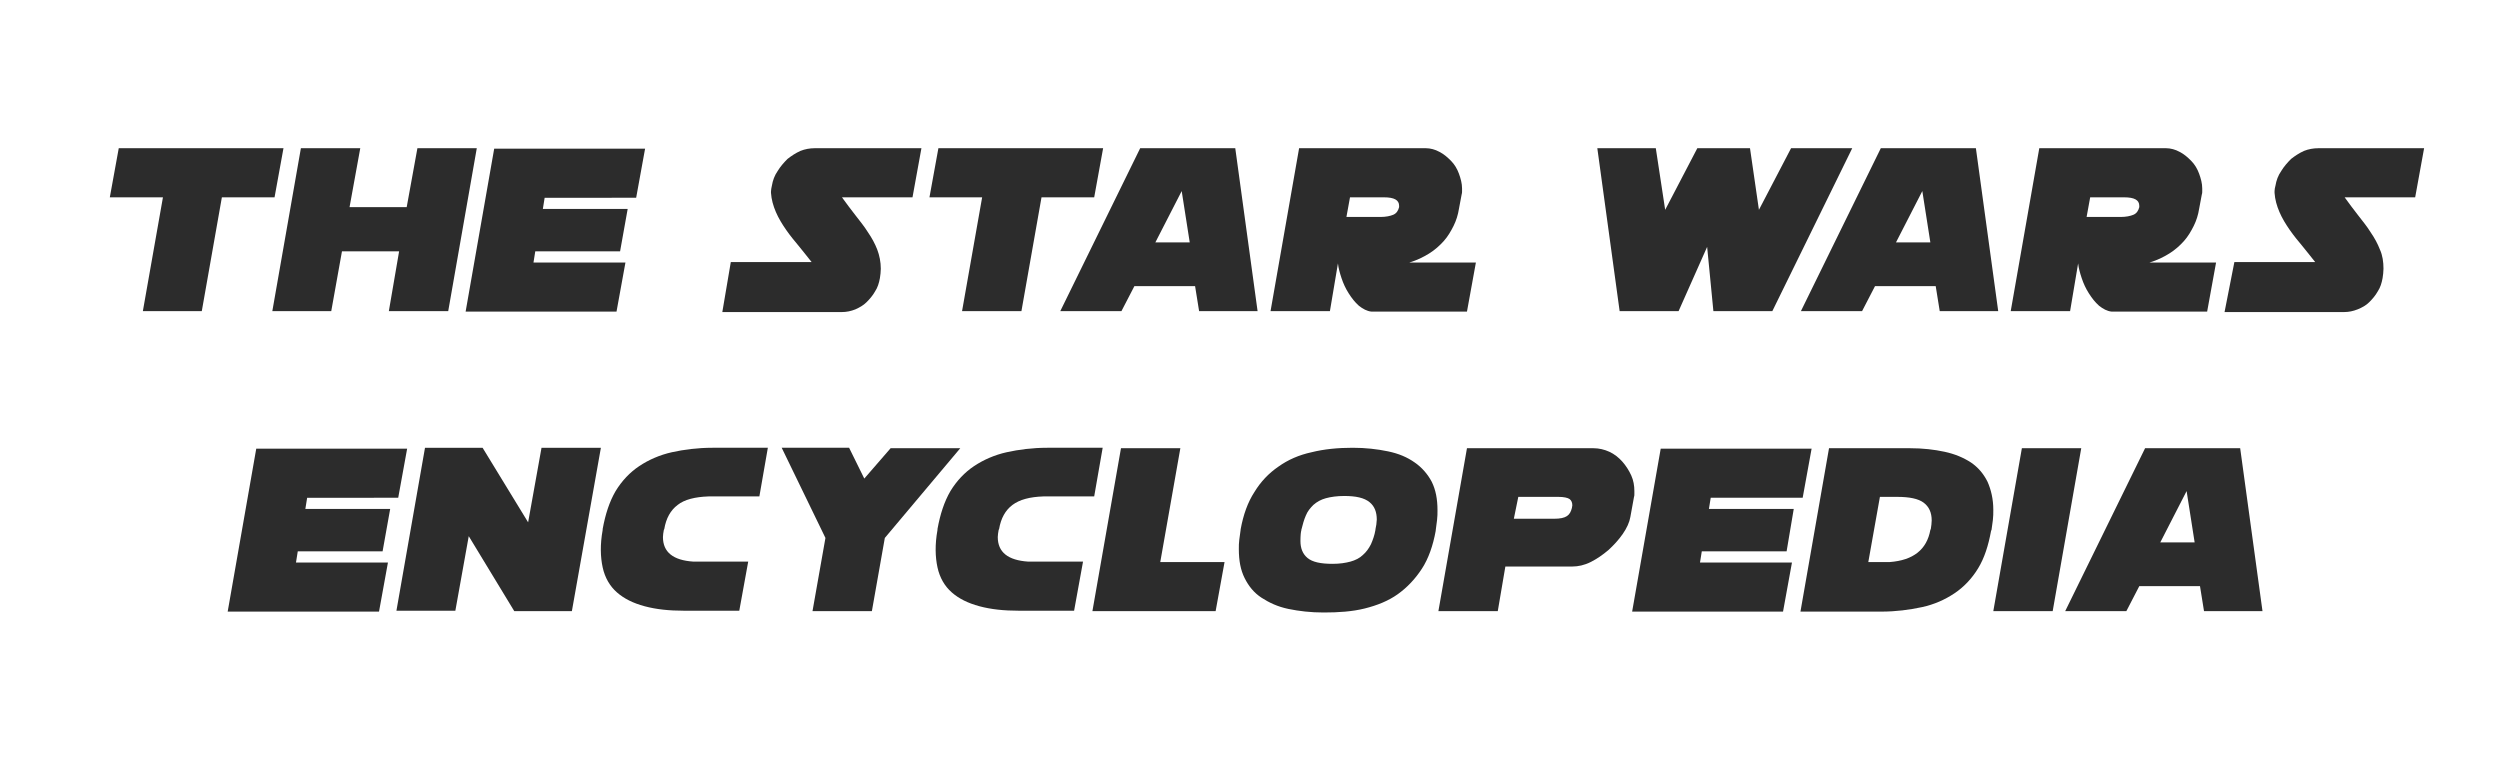
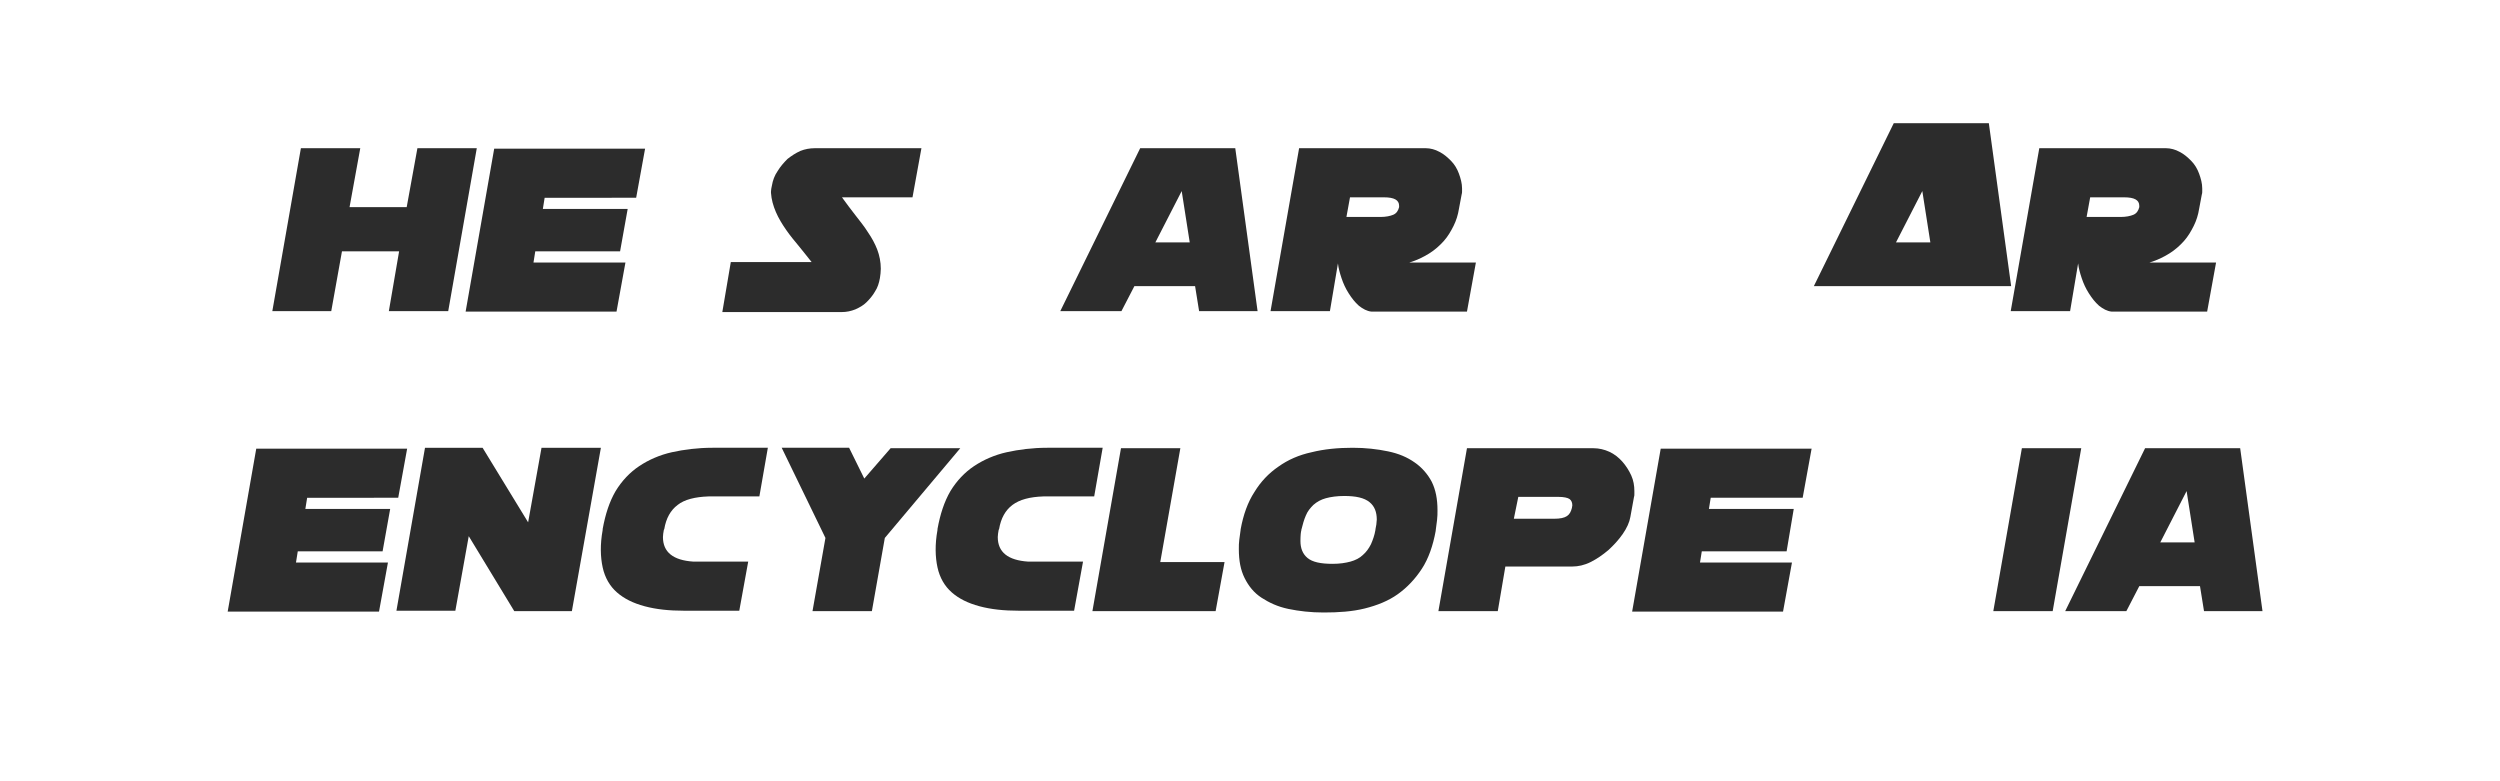
<svg xmlns="http://www.w3.org/2000/svg" version="1.1" id="Layer_1" x="0px" y="0px" viewBox="0 0 560 175" style="enable-background:new 0 0 560 175;" xml:space="preserve">
  <style type="text/css">
	.st0{fill:#2C2C2C;}
</style>
  <g>
-     <path class="st0" d="M26.6,33.2h36.9l-2,11H49.7l-4.5,25.5H32l4.5-25.5H24.6L26.6,33.2z" />
    <path class="st0" d="M89.4,56.3H76.6l-2.4,13.4H61l6.4-36.5h13.3l-2.4,13.2h12.8l2.4-13.2h13.3l-6.4,36.5H87.1L89.4,56.3z" />
    <path class="st0" d="M138.9,56.3h-19l-0.4,2.5h20.6l-2,11h-33.8l6.4-36.5h33.8l-2,11H122l-0.4,2.5h19L138.9,56.3z" />
    <path class="st0" d="M163.7,58.7h18.1c-0.9-1.1-1.8-2.3-2.8-3.5c-1-1.2-2-2.4-2.9-3.7s-1.7-2.6-2.3-4s-1-2.8-1.1-4.3v-0.3   c0-0.4,0.1-0.8,0.2-1.3c0.2-1.2,0.6-2.3,1.3-3.3c0.6-1,1.4-1.9,2.2-2.7c0.9-0.7,1.8-1.3,2.9-1.8c1-0.4,2.1-0.6,3.2-0.6h23.9l-2,11   h-15.8c1,1.4,2,2.7,3,4c1,1.3,2,2.5,2.8,3.8c0.9,1.3,1.6,2.6,2.1,3.9c0.5,1.3,0.8,2.8,0.8,4.3c0,0.7-0.1,1.4-0.2,2.1   c-0.2,1.1-0.5,2.1-1.1,3c-0.5,0.9-1.2,1.7-1.9,2.4s-1.6,1.2-2.5,1.6c-1,0.4-2,0.6-3,0.6h-26.8L163.7,58.7z" />
-     <path class="st0" d="M210.2,33.2h36.9l-2,11h-11.8l-4.5,25.5h-13.3l4.5-25.5h-11.8L210.2,33.2z" />
    <path class="st0" d="M267.7,64.1h-13.6l-2.9,5.6h-13.7l17.9-36.5h21.3l5,36.5h-13.1L267.7,64.1z M258.8,54.3h7.7l-1.8-11.5   L258.8,54.3z" />
    <path class="st0" d="M297.9,69.7h-13.3l6.4-36.5h28.4c1,0,2.1,0.3,3,0.8c1,0.5,1.8,1.2,2.6,2c0.8,0.8,1.4,1.8,1.8,2.9   c0.4,1.1,0.7,2.2,0.7,3.3c0,0.2,0,0.4,0,0.7c0,0.2,0,0.4-0.1,0.7l-0.6,3.2c-0.2,1.3-0.6,2.6-1.2,3.8c-0.6,1.2-1.3,2.4-2.2,3.4   c-0.9,1-2,2-3.3,2.8s-2.7,1.5-4.4,2h14.9l-2,11h-21.4c-1-0.1-1.9-0.6-2.8-1.3c-0.9-0.8-1.6-1.7-2.3-2.8c-0.7-1.1-1.2-2.2-1.6-3.4   c-0.4-1.2-0.7-2.3-0.8-3.3L297.9,69.7z M301.6,48.6h7.6c1.2,0,2.2-0.2,2.9-0.5c0.7-0.3,1.1-0.9,1.3-1.7v-0.3c0-1.3-1.1-1.9-3.4-1.9   h-7.6L301.6,48.6z" />
-     <path class="st0" d="M401.2,33.2h13.7L397,69.7h-13.2l-1.4-14.4l-6.4,14.4h-13.2l-5-36.5h13.1l2.1,13.8l7.2-13.8h11.8L394,47   L401.2,33.2z" />
-     <path class="st0" d="M433.6,64.1H420l-2.9,5.6h-13.7l17.9-36.5h21.3l5,36.5h-13.1L433.6,64.1z M424.7,54.3h7.7l-1.8-11.5   L424.7,54.3z" />
+     <path class="st0" d="M433.6,64.1H420h-13.7l17.9-36.5h21.3l5,36.5h-13.1L433.6,64.1z M424.7,54.3h7.7l-1.8-11.5   L424.7,54.3z" />
    <path class="st0" d="M463.7,69.7h-13.3l6.4-36.5h28.4c1,0,2.1,0.3,3,0.8c1,0.5,1.8,1.2,2.6,2c0.8,0.8,1.4,1.8,1.8,2.9   c0.4,1.1,0.7,2.2,0.7,3.3c0,0.2,0,0.4,0,0.7s0,0.4-0.1,0.7l-0.6,3.2c-0.2,1.3-0.6,2.6-1.2,3.8s-1.3,2.4-2.2,3.4s-2,2-3.3,2.8   c-1.3,0.8-2.7,1.5-4.4,2h14.9l-2,11h-21.4c-1-0.1-1.9-0.6-2.8-1.3c-0.9-0.8-1.6-1.7-2.3-2.8s-1.2-2.2-1.6-3.4   c-0.4-1.2-0.7-2.3-0.8-3.3L463.7,69.7z M467.4,48.6h7.6c1.2,0,2.2-0.2,2.9-0.5c0.7-0.3,1.1-0.9,1.3-1.7v-0.3c0-1.3-1.1-1.9-3.4-1.9   h-7.6L467.4,48.6z" />
-     <path class="st0" d="M500.5,58.7h18.1c-0.9-1.1-1.8-2.3-2.8-3.5c-1-1.2-2-2.4-2.9-3.7c-0.9-1.3-1.7-2.6-2.3-4s-1-2.8-1.1-4.3v-0.4   c0-0.4,0.1-0.8,0.2-1.2c0.2-1.2,0.6-2.3,1.3-3.3c0.6-1,1.4-1.9,2.2-2.7c0.9-0.7,1.8-1.3,2.9-1.8c1-0.4,2.1-0.6,3.2-0.6H543l-2,11   h-15.8c1,1.4,2,2.7,3,4c1,1.3,2,2.5,2.8,3.8c0.9,1.3,1.6,2.6,2.1,3.9c0.6,1.3,0.8,2.8,0.8,4.3c0,0.7-0.1,1.4-0.2,2.1   c-0.2,1.1-0.5,2.1-1.1,3c-0.5,0.9-1.2,1.7-1.9,2.4s-1.6,1.2-2.6,1.6c-1,0.4-2,0.6-3,0.6h-26.8L500.5,58.7z" />
    <path class="st0" d="M85.7,123.5h-19l-0.4,2.5h20.6l-2,11H51l6.4-36.5h33.8l-2,11H68.8l-0.4,2.5h19L85.7,123.5z" />
    <path class="st0" d="M128.1,136.9h-12.9L105,120.1l-3,16.7H88.8l6.4-36.5h12.9l10.2,16.7l3-16.7h13.3L128.1,136.9z" />
    <path class="st0" d="M151.8,113.1c-1.6,1.2-2.6,3-3,5.4l-0.1,0.2c-0.1,0.6-0.2,1.1-0.2,1.6c0,3.4,2.3,5.2,6.8,5.5h12.3l-2,11h-12.4   c-3.3,0-6.2-0.3-8.8-1s-4.6-1.7-6.2-3.1c-1.6-1.4-2.7-3.3-3.2-5.6s-0.6-5.1,0-8.4v-0.2c0.6-3.3,1.5-6.1,2.9-8.5   c1.4-2.3,3.2-4.2,5.3-5.6c2.1-1.4,4.6-2.5,7.3-3.1s5.8-1,9.1-1h12.4l-1.9,10.9h-11.4C155.7,111.3,153.3,111.9,151.8,113.1z" />
    <path class="st0" d="M199.5,100.4h15.6l-16.9,20.1l-2.9,16.4H182l2.9-16.4l-9.8-20.2h15.1l3.4,6.9L199.5,100.4z" />
    <path class="st0" d="M226.8,113.1c-1.6,1.2-2.6,3-3,5.4l-0.1,0.2c-0.1,0.6-0.2,1.1-0.2,1.6c0,3.4,2.3,5.2,6.8,5.5h12.3l-2,11h-12.4   c-3.3,0-6.2-0.3-8.8-1s-4.6-1.7-6.2-3.1c-1.6-1.4-2.7-3.3-3.2-5.6s-0.6-5.1,0-8.4v-0.2c0.6-3.3,1.5-6.1,2.9-8.5   c1.4-2.3,3.2-4.2,5.3-5.6c2.1-1.4,4.6-2.5,7.3-3.1s5.8-1,9.1-1h12.4l-1.9,10.9h-11.4C230.7,111.3,228.4,111.9,226.8,113.1z" />
    <path class="st0" d="M244.7,136.9l6.4-36.5h13.3l-4.5,25.5h14.4l-2,11H244.7z" />
    <path class="st0" d="M296.5,137.2c-2.9,0-5.5-0.3-7.9-0.8c-2.4-0.5-4.3-1.4-6-2.5s-2.9-2.6-3.8-4.4c-0.9-1.8-1.3-3.9-1.3-6.5   c0-0.7,0-1.4,0.1-2.1c0.1-0.7,0.2-1.5,0.3-2.2v-0.1c0.6-3.3,1.6-6.1,3.1-8.4c1.4-2.3,3.2-4.2,5.4-5.7c2.1-1.5,4.6-2.6,7.4-3.2   c2.8-0.7,5.9-1,9.2-1c2.9,0,5.5,0.3,7.9,0.8c2.4,0.5,4.3,1.3,6,2.5c1.6,1.1,2.9,2.6,3.8,4.3c0.9,1.8,1.3,3.9,1.3,6.4   c0,0.7,0,1.4-0.1,2.2c-0.1,0.7-0.2,1.5-0.3,2.3v0.1c-0.6,3.3-1.6,6.2-3.1,8.5c-1.5,2.3-3.3,4.2-5.4,5.7c-2.1,1.5-4.6,2.5-7.4,3.2   S299.8,137.2,296.5,137.2z M301.1,111.1c-1.6,0-3,0.2-4.1,0.5s-2,0.8-2.8,1.5c-0.7,0.7-1.3,1.4-1.7,2.4c-0.4,0.9-0.7,2-1,3.2v0.1   c-0.1,0.3-0.2,1.1-0.2,2.4c0,1.6,0.5,2.9,1.6,3.8s2.9,1.3,5.6,1.3c1.6,0,2.9-0.2,4-0.5s2.1-0.8,2.8-1.5c0.7-0.6,1.3-1.4,1.8-2.4   c0.4-0.9,0.8-2,1-3.2v-0.1c0.1-0.4,0.1-0.7,0.2-1.1c0-0.4,0.1-0.7,0.1-1.1c0-1.7-0.5-3-1.6-3.9   C305.6,111.5,303.7,111.1,301.1,111.1z" />
    <path class="st0" d="M335.5,136.9h-13.3l6.4-36.5h28.3c1.3,0,2.5,0.3,3.6,0.8s2.1,1.3,2.9,2.2c0.8,0.9,1.5,2,2,3.1s0.7,2.3,0.7,3.5   c0,0.2,0,0.4,0,0.7c0,0.2,0,0.4-0.1,0.7l-0.8,4.4c-0.2,1.2-0.8,2.5-1.7,3.8c-0.9,1.3-2,2.5-3.2,3.6c-1.3,1.1-2.6,2-4,2.7   c-1.4,0.7-2.8,1-4.1,1h-15L335.5,136.9z M339.1,116.2h9c1.4,0,2.3-0.2,2.9-0.6s0.9-1,1.1-1.8l0.1-0.6c0-0.6-0.2-1.1-0.6-1.4   c-0.4-0.3-1.3-0.5-2.5-0.5h-9L339.1,116.2z" />
    <path class="st0" d="M400.2,123.5h-19l-0.4,2.5h20.6l-2,11h-33.8l6.4-36.5h33.8l-2,11h-20.6l-0.4,2.5h19L400.2,123.5z" />
-     <path class="st0" d="M409.7,100.4h18.1c2.9,0,5.5,0.3,7.8,0.8s4.2,1.3,5.9,2.4c1.6,1.1,2.8,2.5,3.7,4.3c0.8,1.8,1.3,3.9,1.3,6.3   c0,0.8,0,1.5-0.1,2.3c-0.1,0.7-0.2,1.5-0.3,2.2l-0.1,0.2c-0.6,3.3-1.5,6.1-2.9,8.4c-1.4,2.3-3.2,4.2-5.3,5.6   c-2.1,1.4-4.5,2.5-7.3,3.1s-5.8,1-9.1,1h-18.1L409.7,100.4z M421.1,111.3l-2.6,14.6h4.8c5.3-0.4,8.3-2.8,9.1-7.2l0.1-0.2   c0.1-0.7,0.2-1.3,0.2-1.9c0-1.8-0.6-3.1-1.8-4c-1.2-0.9-3.2-1.3-5.9-1.3H421.1z" />
    <path class="st0" d="M446.5,136.9l6.4-36.5h13.3l-6.4,36.5H446.5z" />
    <path class="st0" d="M492.8,131.3h-13.6l-2.9,5.6h-13.7l17.9-36.5h21.3l5,36.5h-13.1L492.8,131.3z M483.9,121.5h7.7l-1.8-11.5   L483.9,121.5z" />
  </g>
</svg>